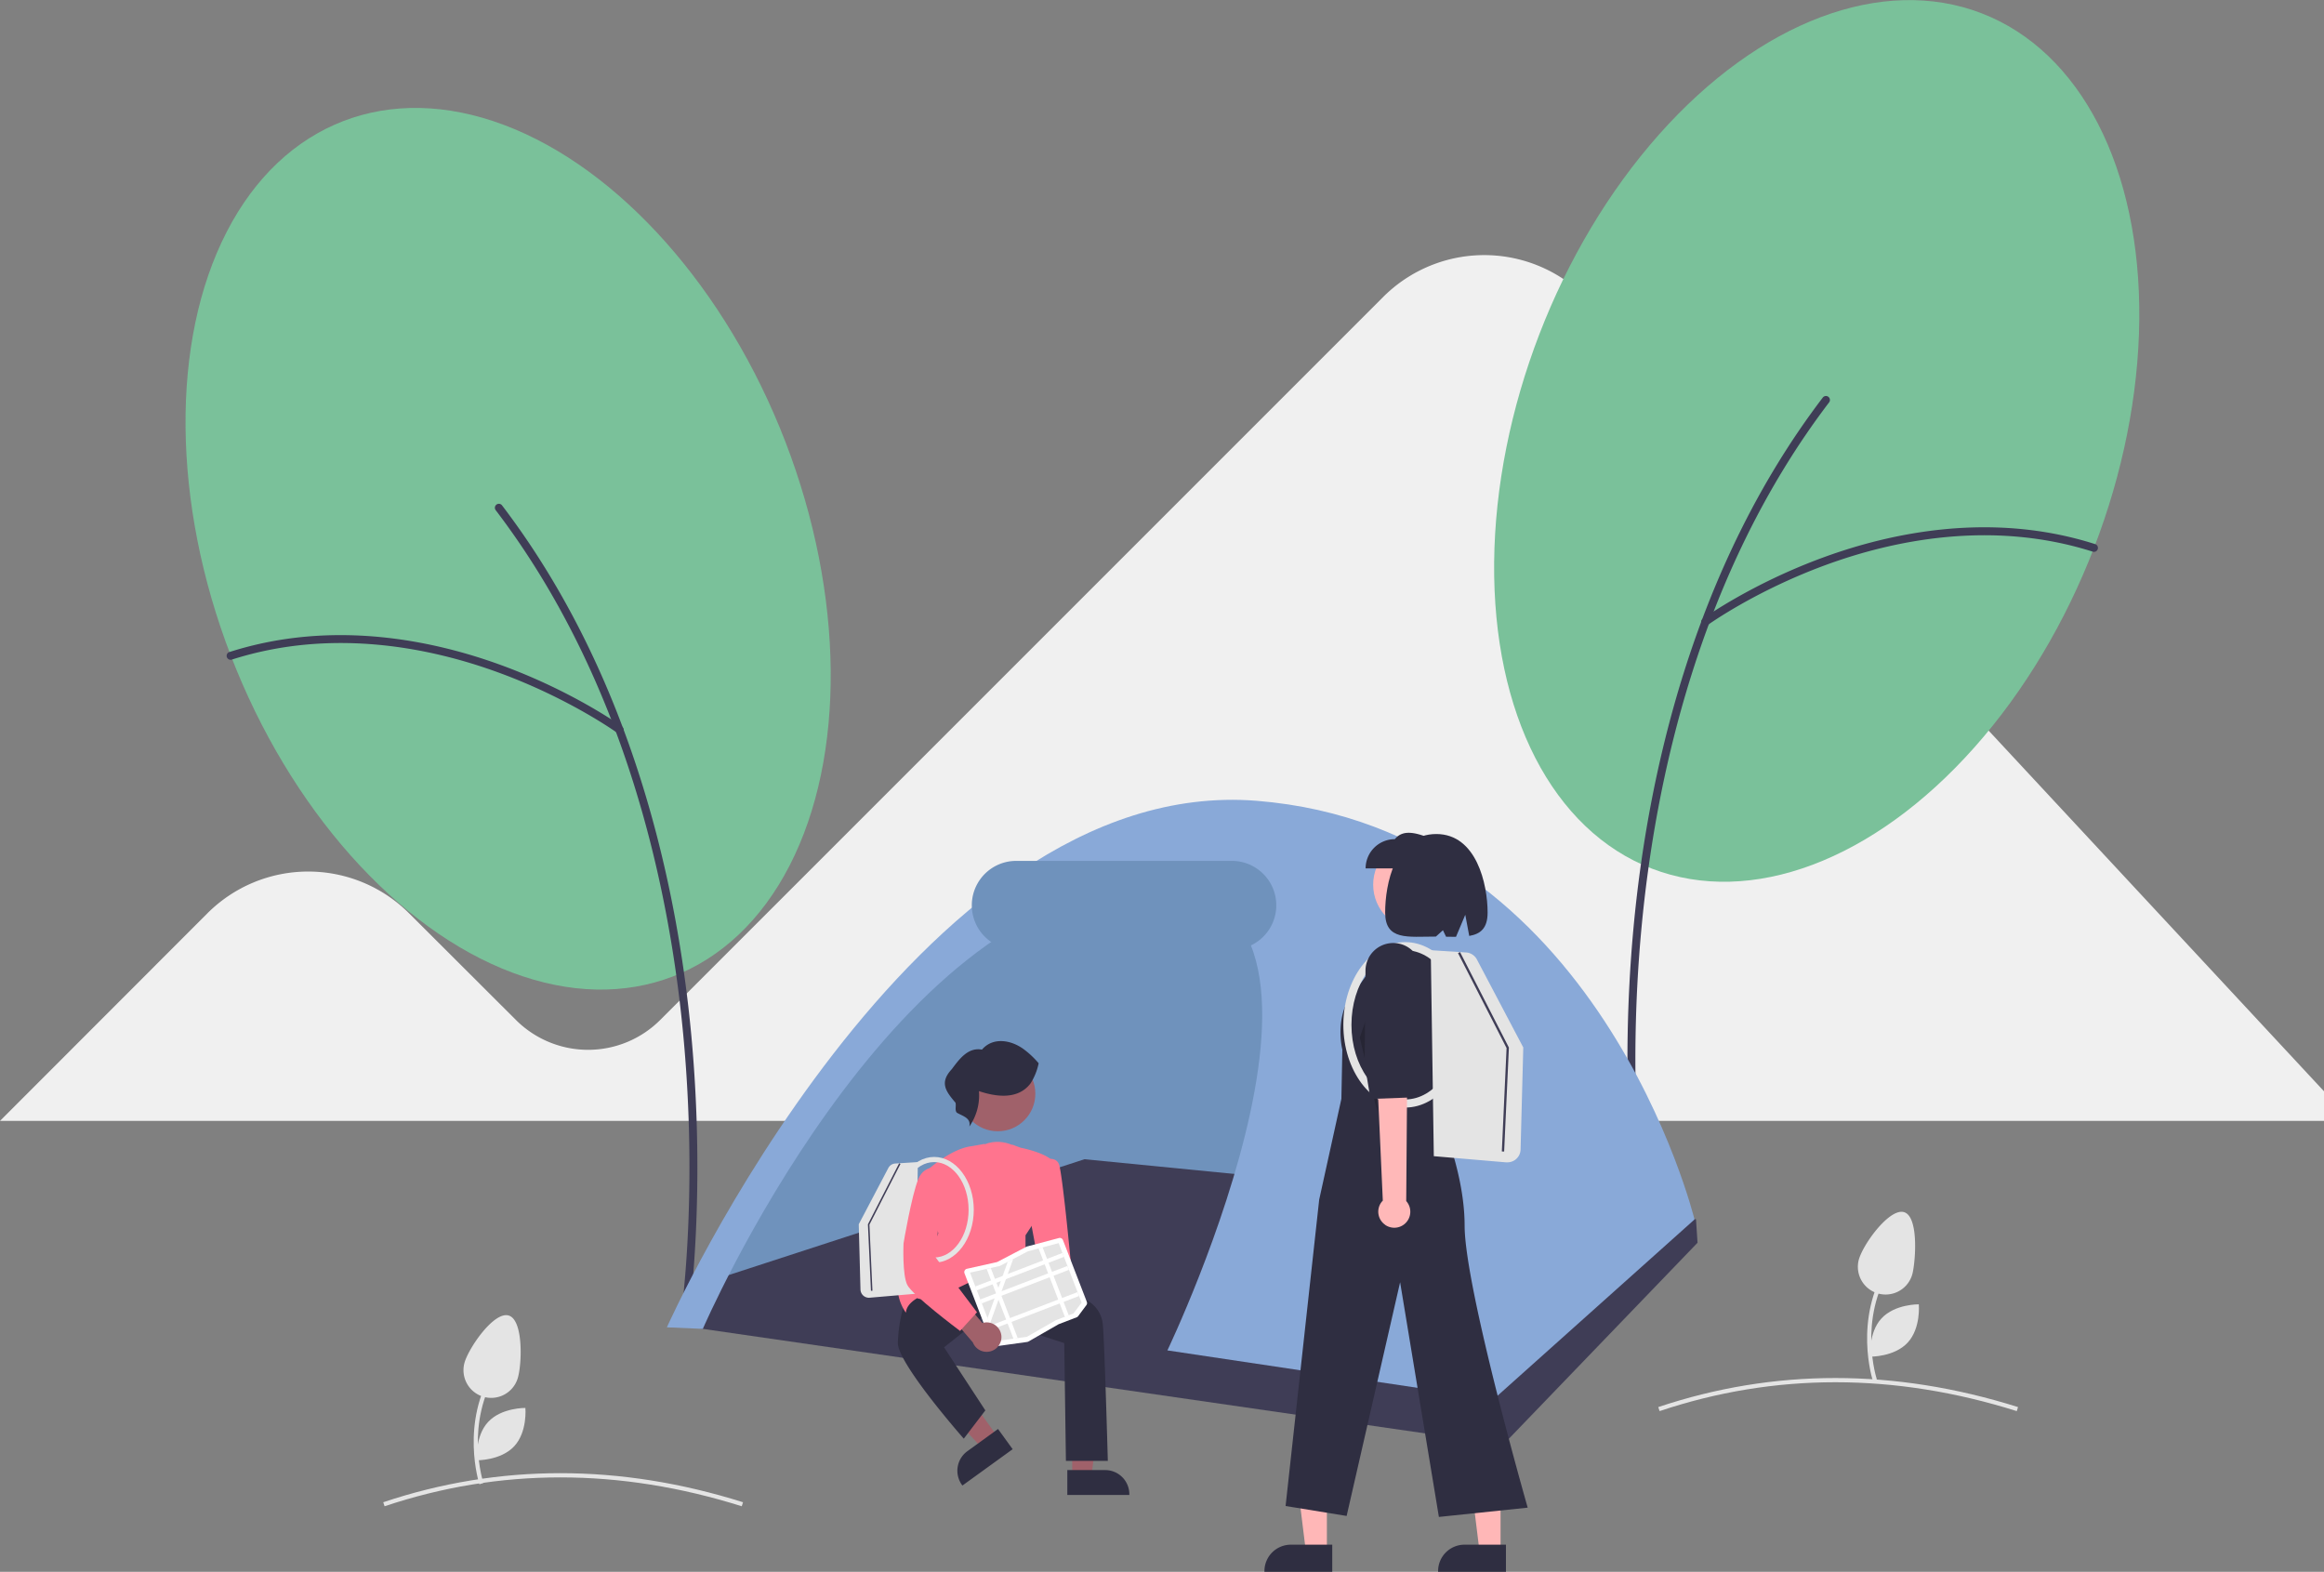
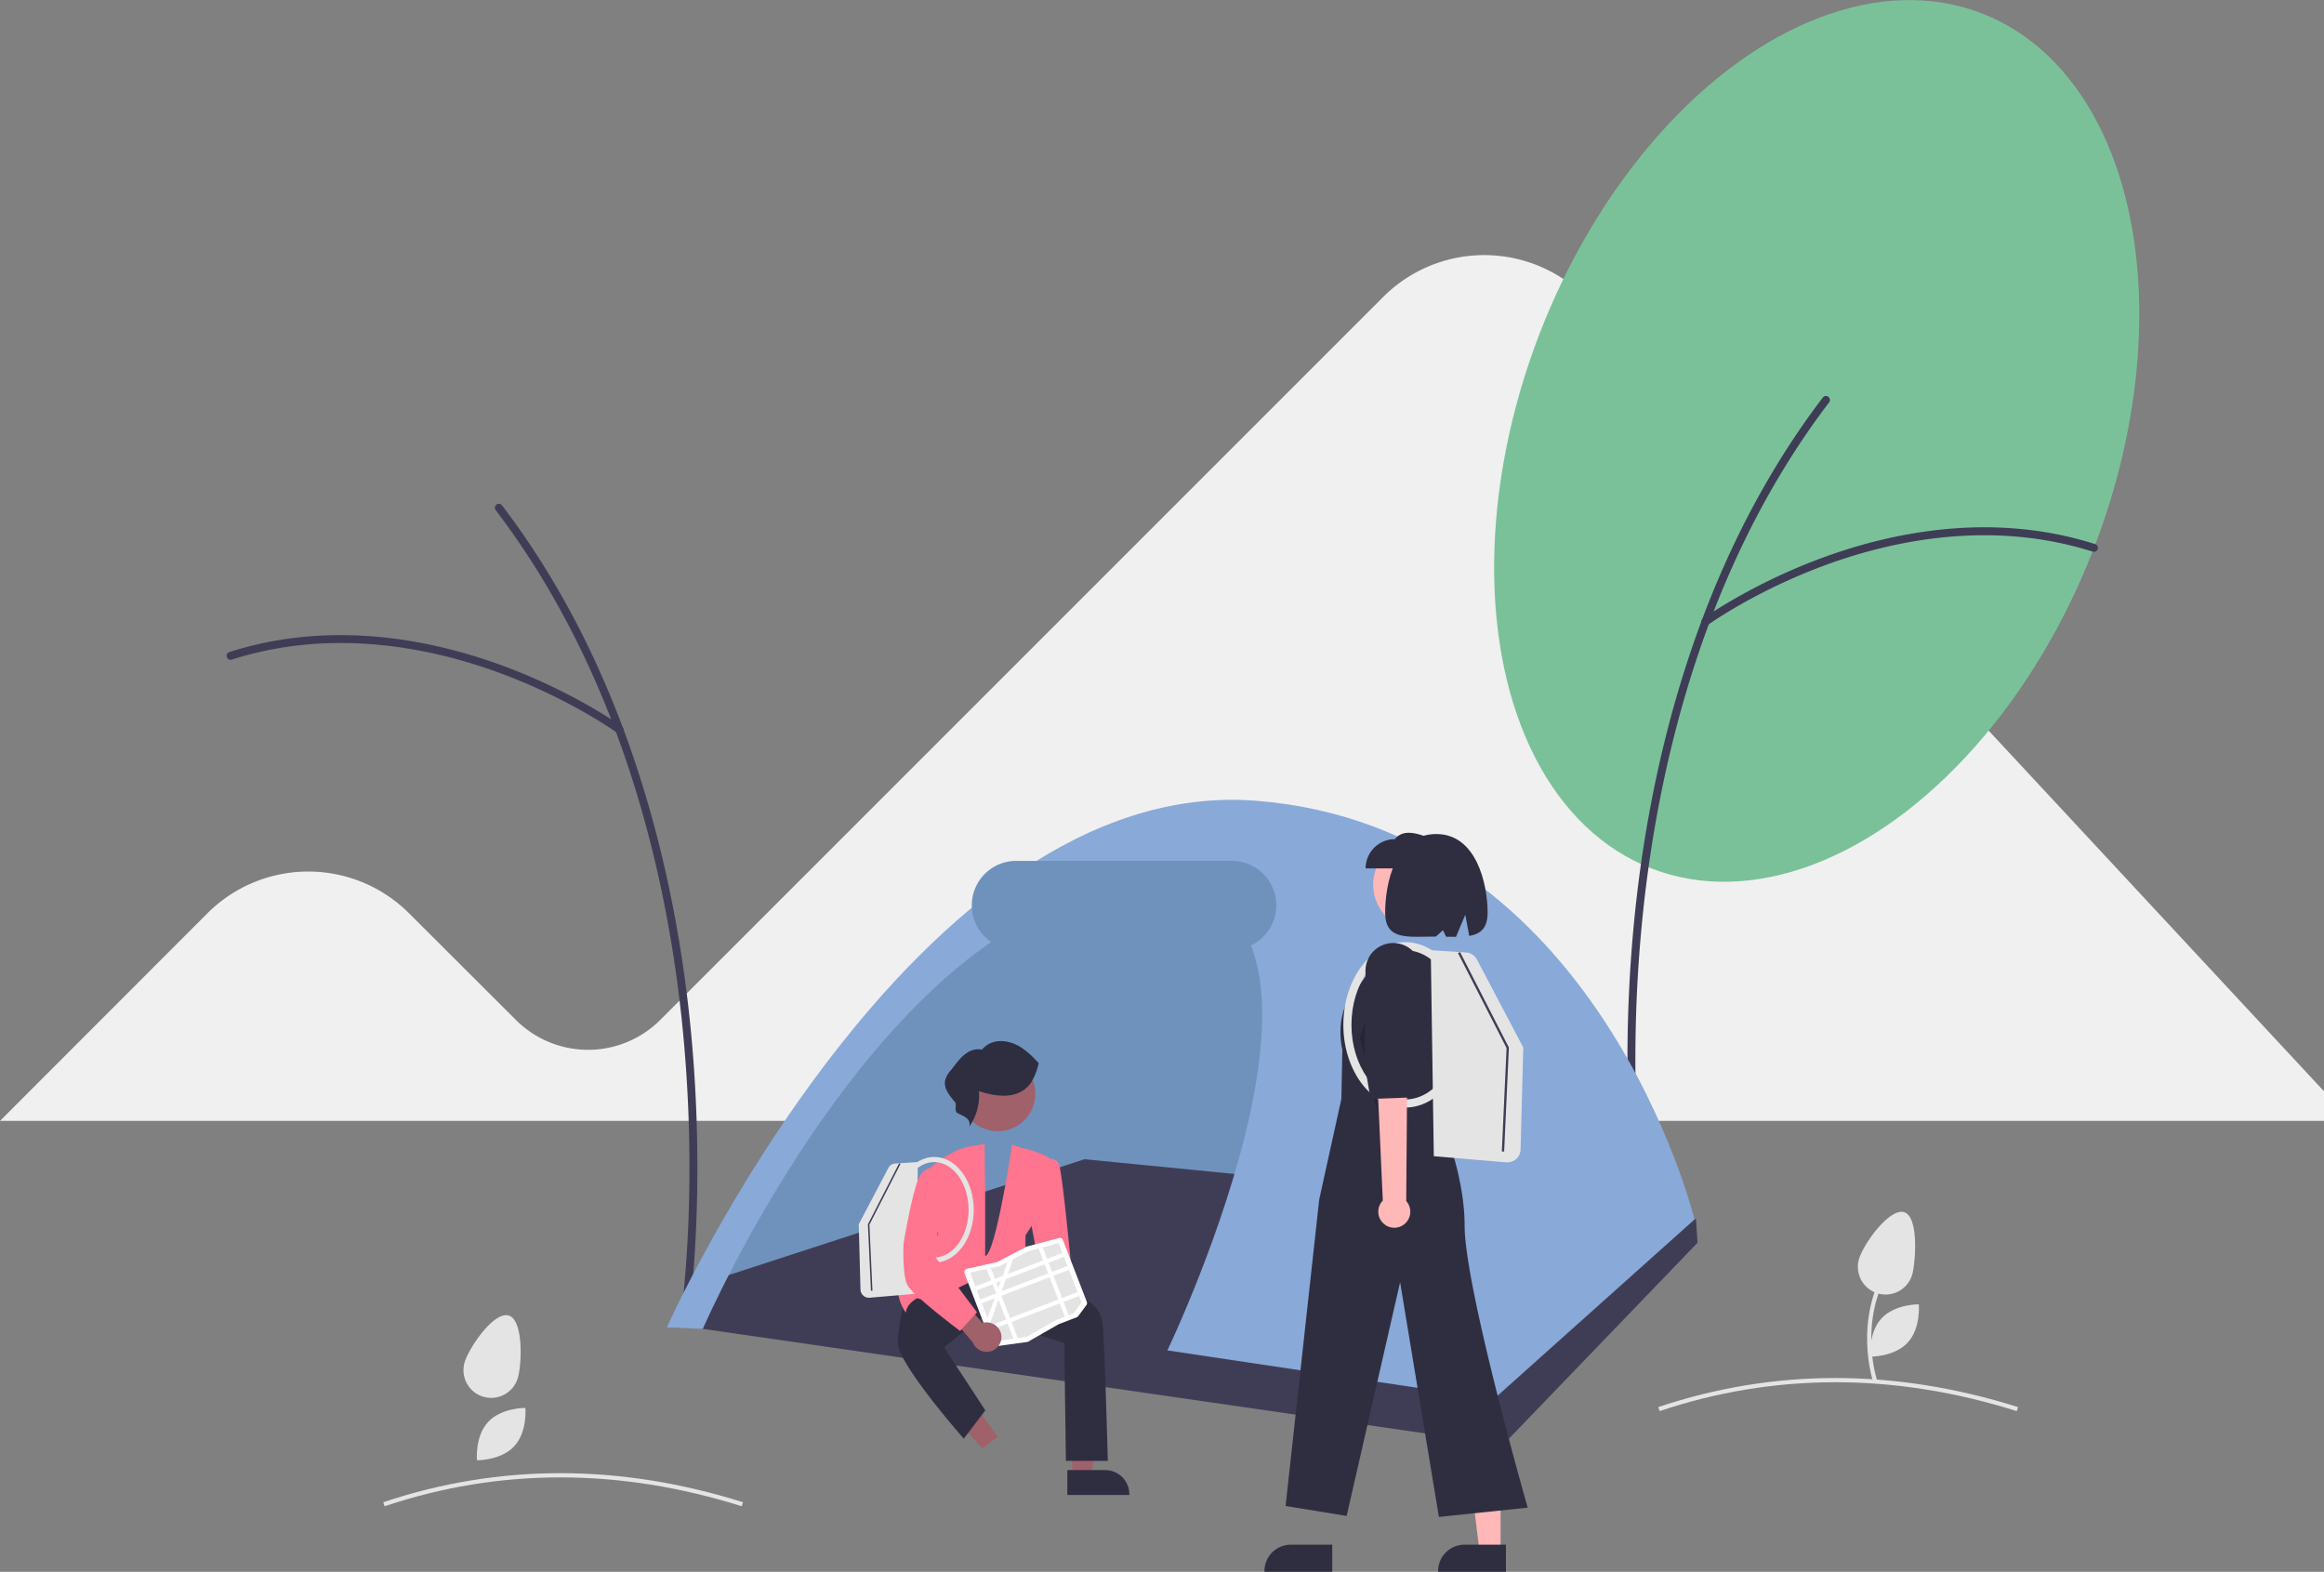
<svg xmlns="http://www.w3.org/2000/svg" id="Reiseversicherung Bildungseinrichtung" data-name="Ebene 1" viewBox="0 0 1099.1 743.35">
  <rect x="0" y="0" width="1099.1" height="743.35" fill="#808080" stroke="none" />
  <defs>
    <style>.cls-1{fill:#f0f0f0;}.cls-2{fill:#e4e4e4;}.cls-3{fill:#7ac19a;}.cls-4{fill:#3f3d56;}.cls-5{fill:#6f92bc;}.cls-6{fill:#a0616a;}.cls-7{fill:#2f2e41;}.cls-8{fill:#ff748e;}.cls-9{fill:#89a9d8;}.cls-10{fill:#ffb8b8;}.cls-11{fill:#ffb7b7;}.cls-12{isolation:isolate;opacity:0.2;}.cls-13{fill:#fff;}</style>
  </defs>
  <path class="cls-1" d="M751.35,142.1a67.6,67.6,0,0,0-95.54-3.26c-.54.5-1.06,1-1.58,1.53l-342,342a48.28,48.28,0,0,1-68.11.11l-50.66-50.56a67.44,67.44,0,0,0-95.37,0l0,0L0,530.09H1099.1v-14Z" transform="translate(0 0)" />
  <path class="cls-2" d="M350.8,712.34c-57.8-18.2-114.63-18.2-168.92,0l-.63-1.9c54.69-18.32,111.94-18.33,170.15,0Z" transform="translate(0 0)" />
  <path class="cls-2" d="M953.8,667.34c-57.8-18.2-114.63-18.2-168.92,0l-.63-1.9c54.69-18.32,111.94-18.33,170.15,0Z" transform="translate(0 0)" />
  <ellipse class="cls-3" cx="859.18" cy="208.53" rx="216.76" ry="140.55" transform="translate(355.59 935.21) rotate(-68.92)" />
  <path class="cls-4" d="M775.32,571.31a1.86,1.86,0,0,1-1.85-1.61c-.08-.56-7.88-56.8-.87-131.55,6.46-69,27.24-168.47,89.46-250.13a1.87,1.87,0,0,1,3,2.26h0c-61.68,81-82.29,179.66-88.71,248.21-7,74.31.77,130.12.85,130.67a1.87,1.87,0,0,1-1.59,2.12,1.23,1.23,0,0,1-.27,0Z" transform="translate(0 0)" />
  <path class="cls-4" d="M806.43,296a1.87,1.87,0,0,1-1.1-3.39c.22-.17,23-16.57,57-29,31.46-11.52,79.3-22,128.55-6.28a1.87,1.87,0,0,1-1.13,3.57h0c-48.24-15.35-95.21-5.09-126.12,6.23-33.55,12.28-55.89,28.38-56.11,28.54A1.88,1.88,0,0,1,806.43,296Z" transform="translate(0 0)" />
-   <ellipse class="cls-3" cx="240.31" cy="259.52" rx="140.55" ry="216.76" transform="translate(-77.26 103.8) rotate(-21.08)" />
  <path class="cls-4" d="M324.17,622.3a1.87,1.87,0,0,0,1.85-1.61c.08-.56,7.88-56.8.88-131.55-6.47-69-27.24-168.47-89.47-250.14a1.88,1.88,0,0,0-3,2.27h0c61.69,81,82.29,179.66,88.71,248.21,7,74.31-.77,130.12-.85,130.67a1.88,1.88,0,0,0,1.6,2.12A1.1,1.1,0,0,0,324.17,622.3Z" transform="translate(0 0)" />
  <path class="cls-4" d="M293.06,347a1.88,1.88,0,0,0,1.11-3.39c-.23-.17-23-16.57-57-29-31.46-11.52-79.29-22-128.54-6.29a1.88,1.88,0,1,0,1.12,3.58h0C158,296.5,205,306.77,235.86,318.09c33.54,12.28,55.88,28.38,56.1,28.54A1.9,1.9,0,0,0,293.06,347Z" transform="translate(0 0)" />
-   <path class="cls-2" d="M226.73,701.94c-.1-.29-9.42-29.12,7.08-54.85l1.68,1.08c-16,24.91-7,52.86-6.86,53.14Z" transform="translate(0 0)" />
  <path class="cls-2" d="M244.93,651.53a13.11,13.11,0,1,1-25.24-7.11c2-7,13.86-24.26,20.83-22.3S246.9,644.56,244.93,651.53Z" transform="translate(0 0)" />
  <path class="cls-2" d="M243.21,683.94c-6.33,6.83-17.64,6.65-17.64,6.65s-1.06-11.27,5.26-18.1,17.64-6.65,17.64-6.65S249.53,677.1,243.21,683.94Z" transform="translate(0 0)" />
  <path class="cls-2" d="M885.73,652.94c-.1-.29-9.42-29.12,7.08-54.85l1.68,1.08c-16,24.91-7,52.86-6.86,53.14Z" transform="translate(0 0)" />
  <path class="cls-2" d="M904.6,601.79a13.11,13.11,0,1,1-25.67-5.39v0c1.49-7.08,14.16-24.72,21.25-23.23S906.09,594.71,904.6,601.79Z" transform="translate(0 0)" />
  <path class="cls-2" d="M902.21,634.94c-6.33,6.83-17.64,6.65-17.64,6.65s-1.06-11.27,5.26-18.1,17.64-6.65,17.64-6.65S908.53,628.1,902.21,634.94Z" transform="translate(0 0)" />
  <path class="cls-5" d="M326.1,620.63s125-266,264-225,43,254,43,254Z" transform="translate(0 0)" />
  <polygon class="cls-4" points="323.89 627.22 340.89 604.22 512.89 548.22 802.1 576.63 802.82 587.72 710.89 683.22 323.89 627.22" />
  <polygon class="cls-6" points="507.09 698.2 516.18 698.2 520.51 663.11 507.09 663.11 507.09 698.2" />
  <path class="cls-7" d="M504.77,695.23h17.91a11.42,11.42,0,0,1,11.42,11.42V707H504.77Z" transform="translate(0 0)" />
  <polygon class="cls-6" points="471.88 679.57 464.51 684.9 440.43 659.01 451.31 651.14 471.88 679.57" />
-   <path class="cls-7" d="M478.92,685.35l-23.76,17.19-.22-.3a11.42,11.42,0,0,1,2.56-15.94h0L472,675.8Z" transform="translate(0 0)" />
-   <path class="cls-8" d="M481.83,543.18s-9.54-7.15-19.86,0l-7.14,59.57h21.44l3.18-19.06,7.15-28.6Z" transform="translate(0 0)" />
  <path class="cls-7" d="M503.32,635.18l-38.49-12.57-18.35,14.56L466,667l-10.19,13.37-.29-.33c-1.27-1.44-31-35.39-30.9-45a72.33,72.33,0,0,1,3.29-19.25l9.65-13.7,13.7-4,45.35,6.37h.07L515,615.54a14.39,14.39,0,0,1,6.54,10.6c.78,7.08,2.37,63.79,2.38,64.37v.37H504.11Z" transform="translate(0 0)" />
  <path class="cls-8" d="M478.91,621c-6.69-3-15.24-14.58-16.65-16.54-2.75,1.5-22.82,12.23-28.48,9.47-.82.45-4.54,2.67-5.21,6l-.16.84-.49-.71c-.09-.13-8.81-13.09,2.47-21.15,10.29-7.34,13.05-14.77,13.34-15.61l-5.58-29.5.15-.13c.46-.43,11.32-10.42,21.23-11.61l6.11-1.08.27,23.28V594c4.94-.63,12.76-52.69,12.76-52.69l4.08,1.49c1.06.21,12.92,2.58,16.06,7.3l.11.15-10.79,29.16L485,584.19v6.08l18.43,16-.26.27c-.63.66-14.22,14.8-22.13,14.79A4.89,4.89,0,0,1,478.91,621Z" transform="translate(0 0)" />
  <circle class="cls-6" cx="471.88" cy="517.23" r="17.77" />
  <path class="cls-6" d="M467.41,626.24a7,7,0,0,1,9-5.77l10.18-12.21,8.93,4.38-14.62,17a7,7,0,0,1-13.46-3.44Z" transform="translate(0 0)" />
  <path class="cls-8" d="M474.6,615.89l16-21.57-4-21.37,6.43-24.08.16-.07c.13,0,3.2-1.35,5.54-.38a3.74,3.74,0,0,1,2.08,2.17c1.59,4,5.43,44.45,5.59,46.24,0,.33-.82,8-2.42,11.24S487.88,627.33,487.26,628l-.25.28Z" transform="translate(0 0)" />
  <path class="cls-7" d="M487.14,512.66c-5.91,7.44-16.05,6.08-24.16,3.35a25.69,25.69,0,0,1-4.57,16.78c1-4.21-3.37-5-5.94-6.62-1-1.26-.17-3.13-.58-4.68-4.62-5.42-7.68-9.51-1.75-15.87,3.48-4.65,7.64-10.46,14.26-9.23,5.24-6.11,13.82-4.53,19.68-.25a42.36,42.36,0,0,1,7.14,6.7,28.39,28.39,0,0,1-3.71,9.31" transform="translate(0 0)" />
  <path class="cls-9" d="M552.1,638.63l154.29,23.09,95-85s-45-185-207-198-279,249-279,249l17,.73s88-203.73,208-209.73S552.1,638.63,552.1,638.63Z" transform="translate(0 0)" />
  <path class="cls-5" d="M582.6,449.13h-102a21,21,0,0,1,0-42h102a21,21,0,0,1,0,42Z" transform="translate(0 0)" />
  <path class="cls-10" d="M680,575.64a6.87,6.87,0,0,1-2.35-9.43,7,7,0,0,1,.71-1l-8.93-89.6,14.91,1,4.13,88.23A6.91,6.91,0,0,1,680,575.64Z" transform="translate(0 0)" />
  <path class="cls-7" d="M690.33,472.31,686.42,502l.55,18.21-16.4,1.5-3.29-15.15-1.81-40.09A12,12,0,0,1,676,454.07h0a12,12,0,0,1,13.24,10.31Z" transform="translate(0 0)" />
-   <polygon class="cls-11" points="627.53 733.71 617.59 733.71 612.86 695.34 627.54 695.34 627.53 733.71" />
  <path class="cls-7" d="M630.07,743.35H598V743a12.49,12.49,0,0,1,12.48-12.49h19.59Z" transform="translate(0 0)" />
  <polygon class="cls-11" points="709.67 733.71 699.72 733.71 694.99 695.34 709.67 695.34 709.67 733.71" />
  <path class="cls-7" d="M712.21,743.35H680.13V743a12.49,12.49,0,0,1,12.49-12.49h19.59Z" transform="translate(0 0)" />
  <circle class="cls-10" cx="670.99" cy="418.38" r="21.57" />
  <path class="cls-7" d="M668.2,448.7l15,1.71h0a39.82,39.82,0,0,1,5.09,36L677,519s15.67,31.43,15.67,60.61S722.5,713,722.5,713l-42,4.39-18.34-111L636.87,716.92,608,712.22l15.89-144.88,10.5-47.69.45-23.26s-4.47-17.45,6.71-28.62l13.64-19Z" transform="translate(0 0)" />
  <path class="cls-7" d="M645.85,410.68h31.69V396.86c-7-2.76-13.76-5.11-17.88,0a13.81,13.81,0,0,0-13.81,13.82Z" transform="translate(0 0)" />
  <path class="cls-7" d="M679.29,394.43c19,0,24.25,23.74,24.25,37.14,0,7.47-3.38,10.14-8.69,11.05l-1.87-10-4.39,10.43c-1.49,0-3.06,0-4.69-.05l-1.48-3.07-3.33,3c-13.29,0-24,2-24-11.37S659.7,394.43,679.29,394.43Z" transform="translate(0 0)" />
  <polygon class="cls-12" points="651.28 525.59 650.48 490.81 648.35 475.36 643.1 490.66 651.28 525.59" />
  <path class="cls-2" d="M712.4,549.71l-34.3-2.93-1.45-97.41,16.73,1.07a6.26,6.26,0,0,1,5.09,3.3l21.94,41.63-1.28,48.32a6.2,6.2,0,0,1-6.19,6Z" transform="translate(0 0)" />
  <path class="cls-2" d="M635.32,484.66c0-21.56,13.13-39.11,29.27-39.11s29.26,17.55,29.26,39.11-13.13,39.12-29.26,39.12S635.32,506.23,635.32,484.66Zm3.83,0c0,19.46,11.41,35.29,25.44,35.29S690,504.12,690,484.66s-11.41-35.28-25.43-35.28S639.15,465.21,639.15,484.66Z" transform="translate(0 0)" />
  <polygon class="cls-4" points="711.36 544.59 713.61 495.41 690.51 450.25 689.54 450.75 712.51 495.65 710.27 544.54 711.36 544.59" />
  <path class="cls-10" d="M655.14,579.26a7.52,7.52,0,0,1-2-10.46,8.22,8.22,0,0,1,.84-1l-4.45-98.56,16.26,2L665.05,568a7.57,7.57,0,0,1-9.91,11.3Z" transform="translate(0 0)" />
  <path class="cls-7" d="M672.64,466.83l-6,32.27-.49,19.95-18,.67L645.38,503l.41-44a13.1,13.1,0,0,1,12.3-13h0A13.1,13.1,0,0,1,672,458.09Z" transform="translate(0 0)" />
  <path class="cls-2" d="M410.9,613.73a4,4,0,0,1-3.95-3.86l-.82-30.9,14-26.61a4,4,0,0,1,3.26-2.11l10.69-.68-.92,62.27-21.93,1.88Z" transform="translate(0 0)" />
  <path class="cls-2" d="M441.81,597.14c-10.31,0-18.71-11.22-18.71-25s8.4-25,18.71-25,18.72,11.21,18.72,25S452.13,597.14,441.81,597.14Zm0-47.57c-9,0-16.26,10.12-16.26,22.56s7.3,22.56,16.26,22.56,16.27-10.12,16.27-22.56S450.78,549.57,441.81,549.57Z" transform="translate(0 0)" />
  <polygon class="cls-4" points="411.91 610.45 410.47 579 425.24 550.13 425.86 550.45 411.18 579.16 412.61 610.41 411.91 610.45" />
  <path class="cls-13" d="M486.13,634.54a1.36,1.36,0,0,1-.36.1l-15,2.08a1.6,1.6,0,0,1-1.73-1l-12.89-33.53a1.62,1.62,0,0,1,.93-2.09l.23-.07h0l14.08-3.14a1.15,1.15,0,0,0,.31-.11l13.7-7.16a1.2,1.2,0,0,1,.33-.13l15.07-4a1.61,1.61,0,0,1,1.92,1L514,615.67a1.63,1.63,0,0,1-.21,1.55l-3.89,5.22a1.62,1.62,0,0,1-.72.54l-8.49,3.26a.91.91,0,0,0-.17.09l-14.15,8.11Z" transform="translate(0 0)" />
  <path class="cls-2" d="M493.1,589.92l-1.92.51-5.07,1.35h0l-6.94,3.63-2.58,1.34h0l-3.87,2-.1,0-4,.9-1.95.43-7.92,1.77,12.44,32.37,8.16-1.14,2-.28,4.26-.6h.05l13.72-7.86,8.34-3.21,3.81-5.11L500.68,587.9Z" transform="translate(0 0)" />
  <rect class="cls-13" x="460.09" y="600.4" width="44.19" height="1.97" transform="translate(-183.64 213) rotate(-21.02)" />
  <rect class="cls-13" x="462.45" y="606.53" width="44.19" height="1.97" transform="translate(-185.68 214.26) rotate(-21.02)" />
  <rect class="cls-13" x="467.21" y="618.91" width="44.19" height="1.97" transform="translate(-189.81 216.79) rotate(-21.02)" />
  <polygon class="cls-13" points="493.1 589.92 505.45 622.06 503.61 622.76 491.18 590.43 493.1 589.92" />
  <polygon class="cls-13" points="479.16 595.42 476.62 602.47 475.74 604.92 473.69 610.63 473.25 611.85 472.81 613.08 472.23 614.69 468.08 626.26 467 623.45 470.39 614.01 471.15 611.88 471.26 611.56 472.17 609.04 473.32 605.85 474.2 603.4 476.58 596.76 476.58 596.76 479.16 595.42" />
  <polygon class="cls-13" points="468.59 599.71 481.33 632.86 479.32 633.14 466.64 600.14 468.59 599.71" />
  <path class="cls-6" d="M473.56,631.44a7,7,0,0,0-7.78-6,7.17,7.17,0,0,0-1.2.27L454.4,613.46l-8.93,4.38,14.62,17a7,7,0,0,0,13.47-3.43Z" transform="translate(0 0)" />
  <path class="cls-8" d="M453.82,629.25c-.92-.68-22.34-16.79-24.73-21.57s-1.81-19-1.78-19.64c0-.23,3.77-22.41,6.93-30.3,3.27-8.18,11.5-5,11.59-5l.25.1-3.59,41.83,19.56,25.94-8,8.81Z" transform="translate(0 0)" />
</svg>